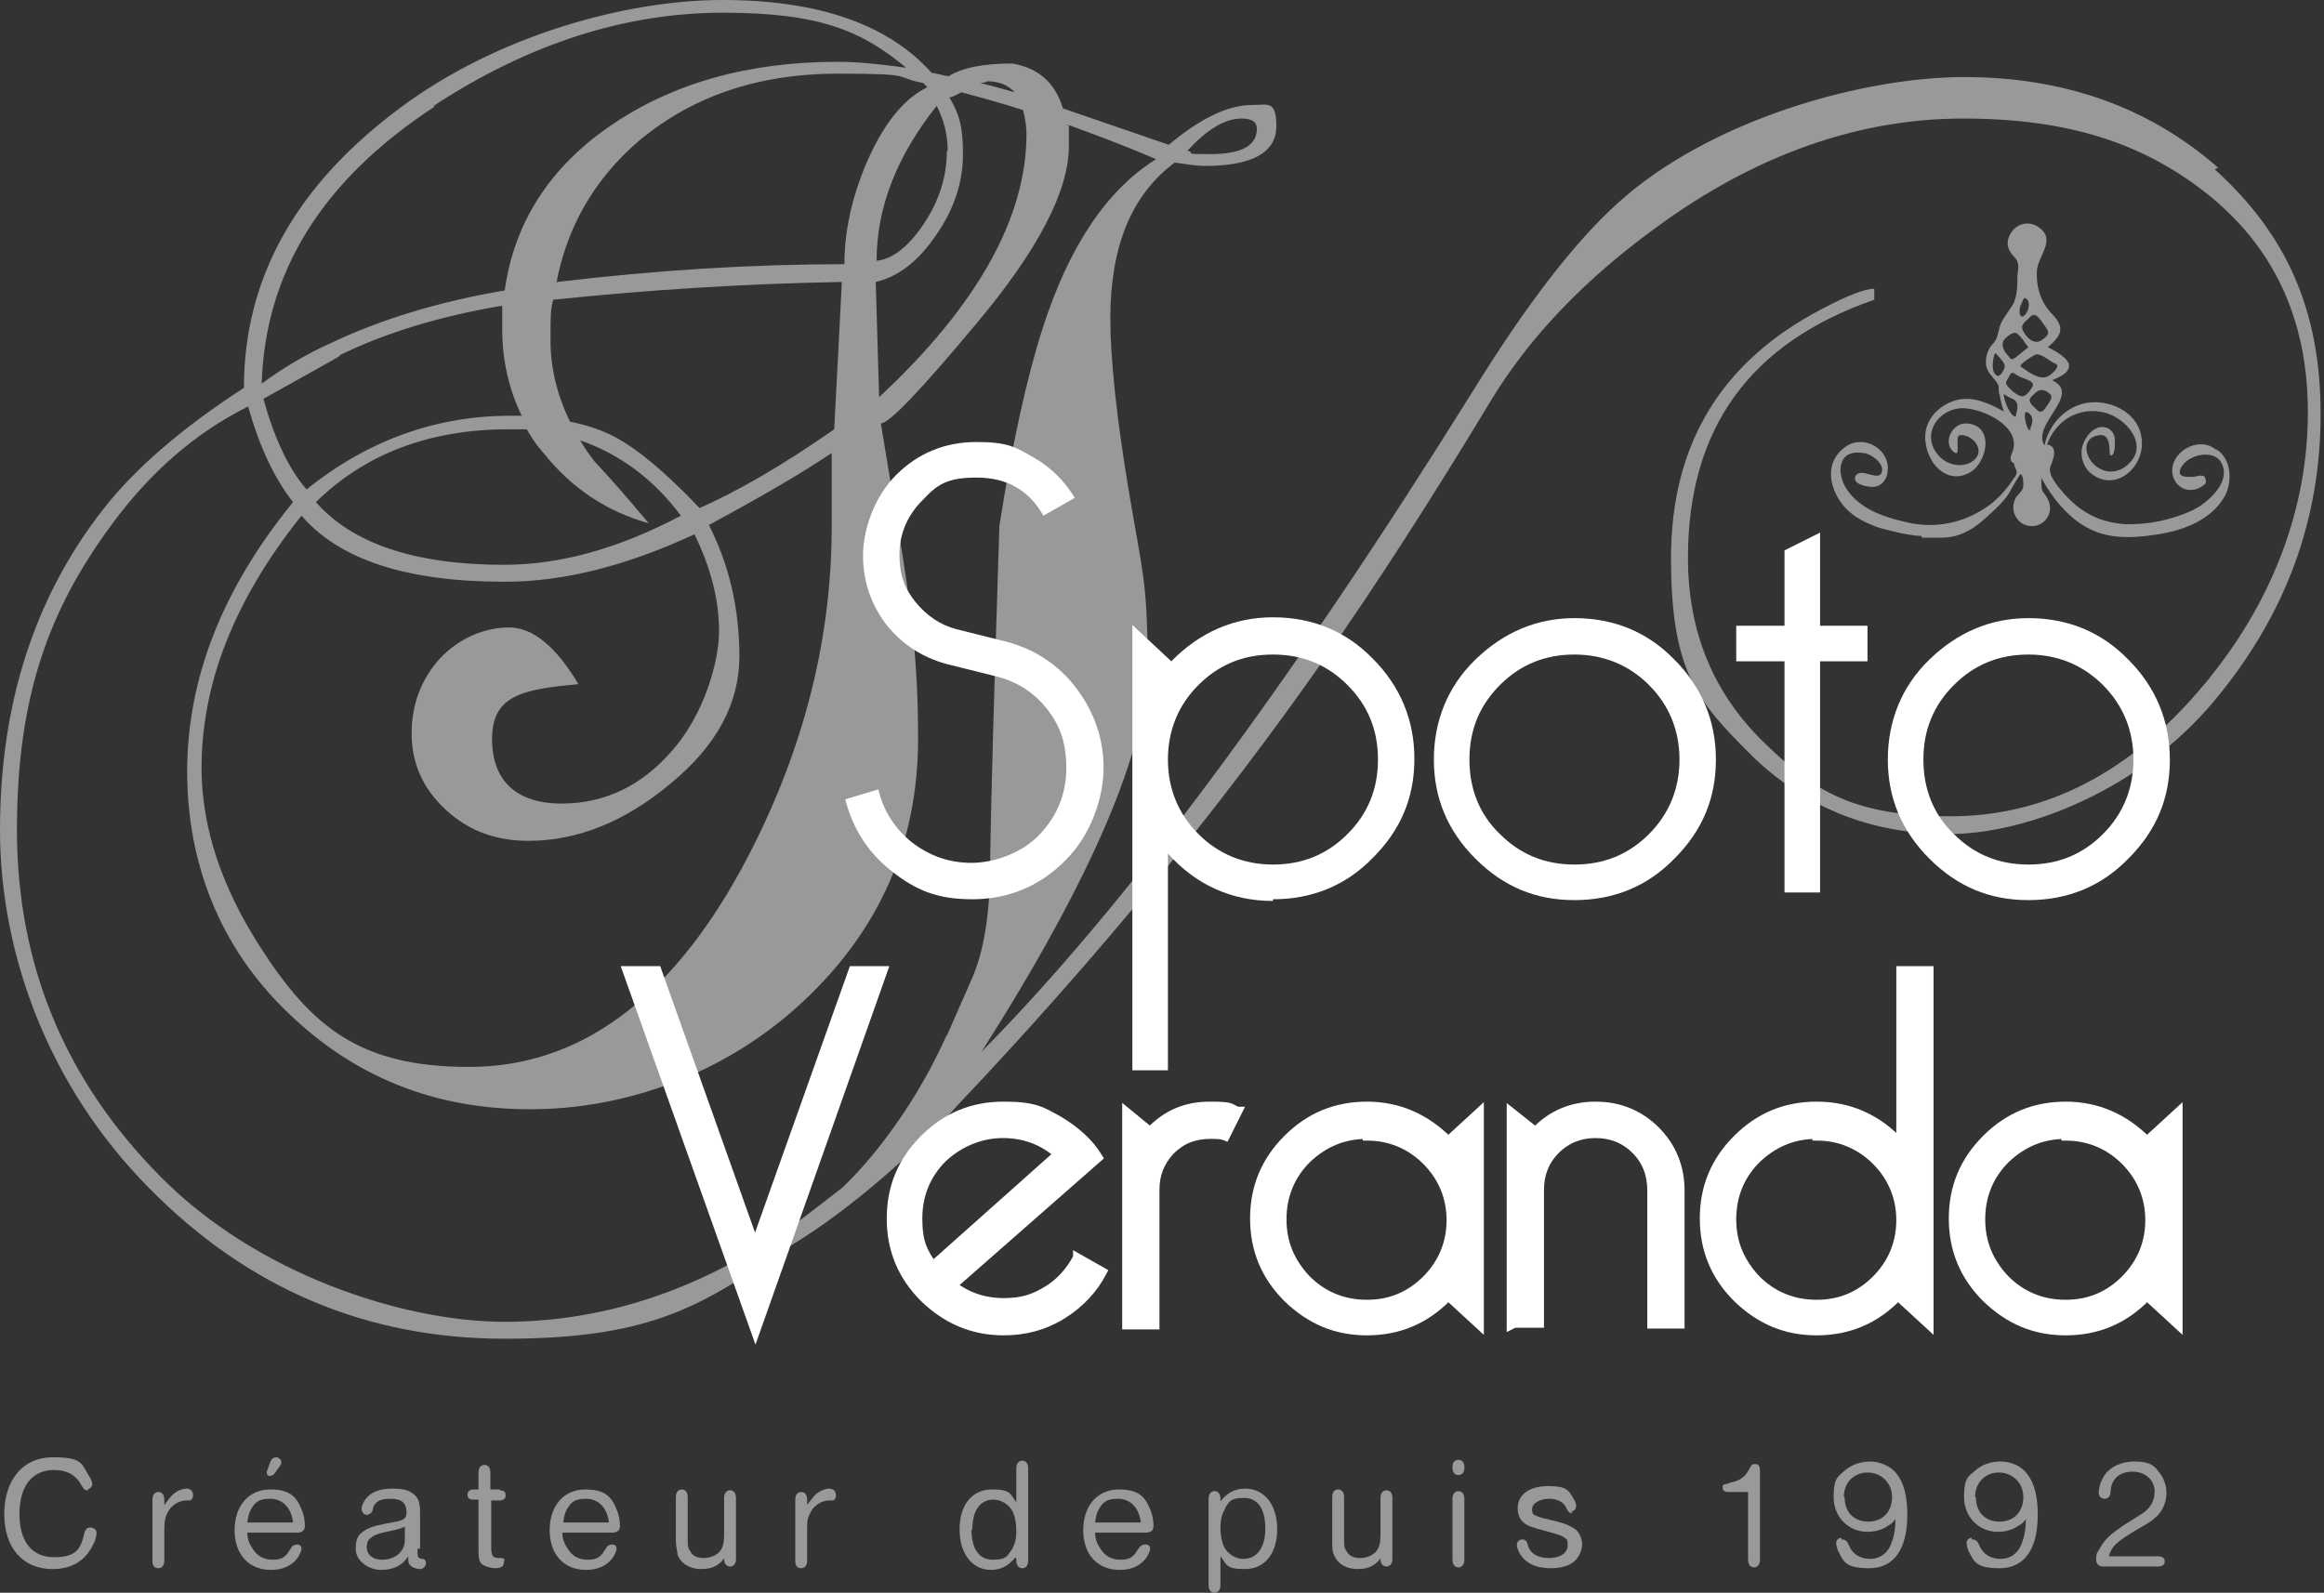
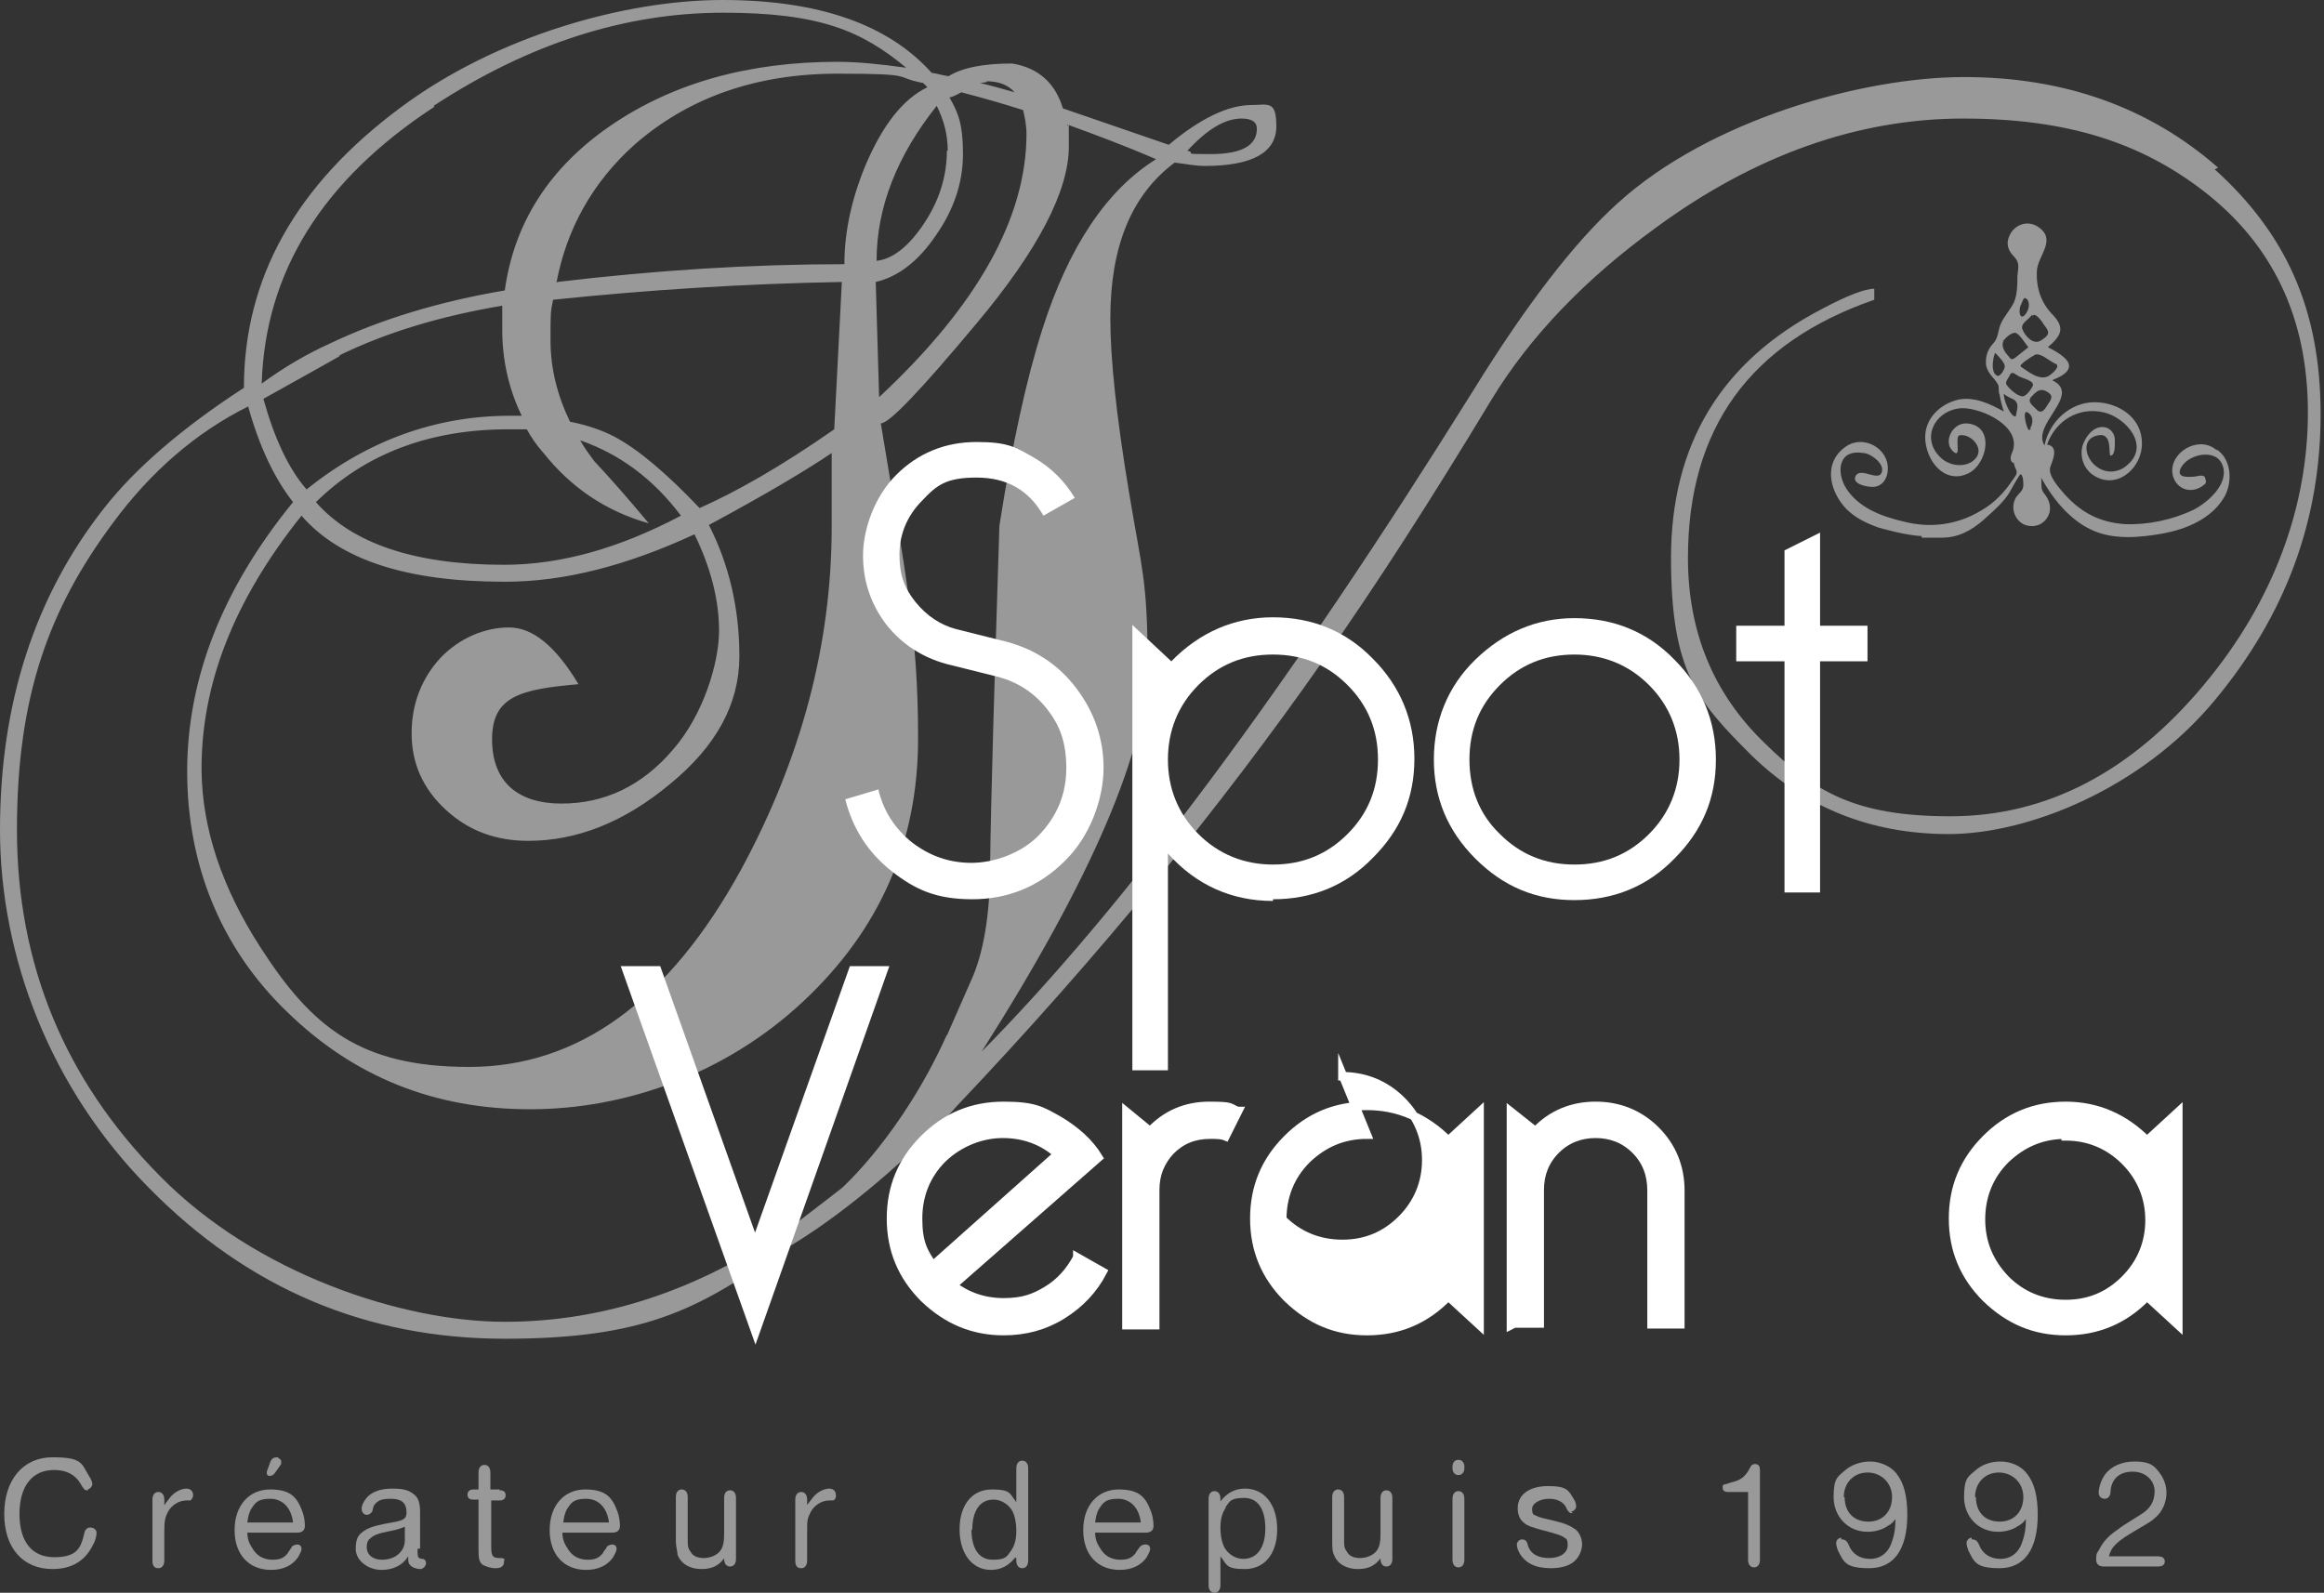
<svg xmlns="http://www.w3.org/2000/svg" id="Calque_1" version="1.1" viewBox="0 0 274.4 188.1">
  <rect x="0" y="0" width="274.4" height="188.1" fill="#333333" stroke="none" />
  <defs>
    <style>
      .st0 {
        stroke: #fff;
        stroke-miterlimit: 10;
      }

      .st0, .st1, .st2, .st3 {
        fill: #fff;
      }

      .st4, .st3, .st5 {
        opacity: .5;
      }

      .st2 {
        fill-rule: evenodd;
      }

      .st3, .st5 {
        isolation: isolate;
      }
    </style>
  </defs>
  <path class="st3" d="M261.9,19.8c-8.1-7.1-18.1-10.7-30-10.7s-30,5-40.9,14.9c-5.1,4.6-10.8,12-17.1,22.2-21.7,34.8-41,60.8-58,78,13.1-20.6,19.6-35.9,19.6-45.8s-.7-11.2-2.2-20.3c-1.5-9-2.2-15.8-2.2-20.5,0-8.5,2.5-14.6,7.6-18.4,1.5.2,2.6.4,3.5.4,5.7,0,8.5-1.6,8.5-4.7s-1-2.5-2.9-2.5c-2.8,0-6.1,1.6-9.8,4.7l-12.5-4.3c-.9-3-2.9-4.8-6-5.3-3.4,0-5.9.5-7.5,1.5-.7-.1-1.3-.3-2-.4C104.9,2.9,96.7,0,85.3,0s-26.6,4.2-38,12.7c-12.4,9.2-18.5,20.2-18.5,33.1-7.4,4.8-12.9,9.6-16.5,14.2C4.1,70.4,0,83.1,0,98s5.9,30.5,17.6,42.3c11.7,11.9,25.7,17.8,42,17.8s22.8-3.4,32.4-10.2h0c7.3-4.1,14.4-10.6,18.2-14.3h0c.4-.5.9-.9,1.3-1.4.9-.9,1.4-1.5,1.4-1.5h0c16.7-17.6,31.1-35.2,43.4-52.8,6.2-8.8,12.8-19.1,19.8-30.7,4.5-7.4,11-14.2,19.4-20.3,11.7-8.6,23.9-12.9,36.3-12.9s21,2.9,28.3,8.5c8.2,6.3,12.4,15,12.4,26.2s-4.1,22.4-12.3,32.2c-8.6,10.3-18.6,15.5-29.9,15.5s-16.1-2.9-22-8.7c-6-5.8-9-13.1-9-21.8,0-15.3,7.3-25.4,22-30.5v-1.3c-1.1,0-3.2.8-6.2,2.4-11.9,6.2-17.8,16-17.8,29.4s3.1,16.9,9.4,23.2c6.3,6.2,14.1,9.4,23.4,9.4s22.7-5.3,31.4-15.8c8.4-10.1,12.5-21.3,12.5-33.8s-4.2-21.4-12.5-28.9l.4-.2ZM146.6,14c1.2,0,1.8.4,1.8,1.2,0,2-1.8,3-5.5,3s-1.5-.1-2.7-.4c2.3-2.5,4.4-3.8,6.4-3.8ZM121.2,15.8c0,9.9-5.8,20.3-17.4,31.1l-.4-13.6c2.6-.6,5-2.4,7.1-5.5,2.1-3,3.2-6.2,3.2-9.6s-.5-4.8-1.6-6.7c.2,0,.7-.2,1.4-.6,2.3.6,4.8,1.3,7.3,2.1.2.8.4,1.8.4,2.9h0ZM64.1,53.4c3.3,4.2,7.5,7,12.5,8.4-2.5-3-4.7-5.5-6.4-7.3-.6-.8-1.2-1.6-1.7-2.5,4.6,1.6,8.6,4.5,11.9,8.9-7.2,3.8-14.1,5.8-20.9,5.8-10.5,0-17.9-2.5-22.2-7.4,5.8-5.7,13.4-8.6,22.7-8.6s1.5,0,2.2,0c.5.9,1.1,1.8,1.8,2.6h0ZM59.7,68.7c6.9,0,14.3-1.9,22.3-5.6,1.9,3.9,2.9,7.7,2.9,11.4s-1.8,9.9-5.5,14.1c-3.6,4.2-8,6.3-13.1,6.3s-8.2-2.5-8.2-7.6,3.4-5.9,10.2-6.5c-2.7-4.5-5.4-6.7-8.2-6.7s-5.8,1.2-8.1,3.6c-2.2,2.4-3.4,5.4-3.4,8.9s1.3,6.5,4,9,5.9,3.7,9.8,3.7c5.7,0,11.3-2.2,16.7-6.7,5.5-4.5,8.2-9.5,8.2-15.1s-1.2-10.8-3.6-15.5c6.5-3.5,11.4-6.4,14.5-8.5v8.7c0,13.9-3.6,27.4-10.7,40.5-8.5,15.5-19.2,23.3-32.1,23.3s-18.6-4.7-24.7-14.2c-4.5-7-6.8-13.9-6.9-20.7-.1-10.2,3.8-20.2,11.8-30.2,4.5,5.2,12.4,7.8,23.9,7.8h.2ZM82.6,60c-3.9-4.1-7.2-6.9-10-8.4-1.5-.8-3.3-1.4-5.3-1.8-1.5-3.1-2.3-6.3-2.3-9.6s0-3.3.3-4.8c11.5-1.2,22.8-1.9,34.1-2.1l-.9,17.4c-6.3,4.4-11.6,7.4-15.9,9.3ZM65.7,33.4c1.2-6.4,4.3-11.9,9.2-16.3,6.4-5.6,14.4-8.4,24-8.4s6.4.4,10.1,1.1c.2.2.3.3.5.5-2.9,1.4-5.3,4.5-7.3,9.2-1.7,4.1-2.5,8-2.5,11.7-10.9,0-22.2.7-33.9,2.1h0ZM111.8,17.8c0,3-.9,5.9-2.7,8.6-1.8,2.7-3.7,4.2-5.6,4.4,0-6.3,2.4-12.4,7.1-18.3.8,1.6,1.3,3.3,1.3,5.3h-.1ZM116.5,9.6c1.4,0,2.5.4,3.3,1.3-1.4-.4-2.8-.8-4.1-1.1.3,0,.6-.1.8-.1h0ZM51.2,12.5C62.5,5.1,73.9,1.5,85.4,1.5s16.4,2.2,21.6,6.5c-2.9-.4-5.6-.7-8.1-.7-10.5,0-19.5,2.5-26.9,7.6-7.1,4.9-11.3,11.4-12.4,19.4-7.7,1.3-14.6,3.4-20.5,6.2-2.9,1.3-5.6,2.9-8.2,4.8.4-13.1,7.1-24,20.4-32.7h0ZM40,42c5.7-2.8,12.2-4.7,19.3-5.9,0,.9,0,1.8,0,2.8,0,3.7.8,7.1,2.3,10.2h-1.4c-8.7,0-16.8,2.9-24,8.7-2.1-2.4-3.8-6-5.1-10.7,4.1-2.3,7.2-4,9.1-5.1h0ZM111.8,122.2h0c-5.3,11.8-12.4,18.1-12.4,18.1,0,0-2.3,1.8-4.8,3.7-11.2,8.1-22.9,12.1-35,12.1s-29.4-5.7-40.7-17.2C7.6,127.5,2,113.8,2,98s3.8-26.1,11.3-36.2c4.5-6.1,9.8-10.7,16-13.8,1.3,4.7,3.1,8.5,5.3,11.3-8.4,10.3-12.5,20.9-12.5,31.8s3.9,20.8,11.8,28.4c7.9,7.7,17.4,11.5,28.7,11.5s23.1-4.2,32.2-12.7c9.1-8.5,13.6-18.8,13.6-31.1s-1.4-19-4.4-37.2c1,0,4.7-3.9,11.3-11.8,7.3-8.7,10.9-15.7,10.9-20.9s0-1.8-.2-2.6c3.3,1.2,6.8,2.5,10.5,4.1-5.8,3.6-10.3,10.3-13.4,20-1.9,5.9-3.6,13.7-5.1,23.3-.6,18.9-1,32.3-1.1,40.2,0,5.8-.8,10.3-2.2,13.4l-2.9,6.6h0Z" />
  <g>
    <path class="st1" d="M103.7,93.2c.6,2.6,2,4.7,4,6.3,2.1,1.6,4.4,2.4,7,2.4s5.9-1.1,8-3.3c2.1-2.2,3.2-4.8,3.2-7.9s-.8-5.1-2.3-7-3.5-3.2-5.9-3.8l-6-1.5c-2.9-.8-5.3-2.4-7.1-4.7-1.8-2.4-2.7-5.1-2.7-8.1s1.3-6.9,3.9-9.5,5.8-3.9,9.5-3.9,4.6.6,6.7,1.8,3.7,2.8,4.9,4.8l-3.7,2.1c-1.7-3-4.3-4.5-7.9-4.5s-4.7.9-6.4,2.7c-1.8,1.8-2.7,4-2.7,6.4s.6,4,1.9,5.6,2.9,2.7,4.8,3.2l6,1.5c3.3.9,6.1,2.7,8.2,5.5s3.2,5.9,3.2,9.4-1.5,8-4.6,11c-3,3-6.7,4.5-10.9,4.5s-6.7-1.1-9.5-3.3c-2.8-2.2-4.6-5-5.5-8.5l4-1.2h-.1Z" />
    <path class="st1" d="M150.3,106.4c-4.9,0-9.1-1.9-12.4-5.6v25.6h-4.2v-52.6l4.6,4.3c3.3-3.4,7.4-5.2,12-5.2s8.6,1.6,11.8,4.9c3.2,3.2,4.9,7.2,4.9,11.8s-1.6,8.4-4.9,11.7c-3.2,3.3-7.2,4.9-11.8,4.9v.2ZM150.3,102.1c3.5,0,6.4-1.2,8.8-3.6,2.4-2.4,3.6-5.3,3.6-8.8s-1.2-6.4-3.6-8.8c-2.4-2.4-5.3-3.6-8.8-3.6s-6.4,1.2-8.8,3.6c-2.4,2.4-3.6,5.4-3.6,8.8s1.2,6.4,3.6,8.8c2.4,2.4,5.4,3.6,8.8,3.6Z" />
    <path class="st1" d="M185.9,73c4.6,0,8.6,1.6,11.8,4.9,3.2,3.2,4.9,7.2,4.9,11.8s-1.6,8.4-4.9,11.7c-3.2,3.3-7.2,4.9-11.8,4.9s-8.4-1.6-11.7-4.9-4.9-7.2-4.9-11.7,1.6-8.6,4.9-11.8c3.3-3.2,7.2-4.9,11.7-4.9ZM185.9,77.3c-3.5,0-6.4,1.2-8.8,3.6-2.4,2.4-3.6,5.3-3.6,8.8s1.2,6.5,3.6,8.8c2.4,2.4,5.3,3.6,8.8,3.6s6.4-1.2,8.8-3.6c2.4-2.4,3.6-5.4,3.6-8.8s-1.2-6.4-3.6-8.8c-2.4-2.4-5.4-3.6-8.8-3.6Z" />
    <path class="st1" d="M210.7,78.1h-5.7v-4.2h5.7v-8.9l4.2-2.1v11h5.6v4.2h-5.6v27.3h-4.2s0-27.3,0-27.3Z" />
-     <path class="st1" d="M239.5,73c4.6,0,8.6,1.6,11.8,4.9,3.2,3.2,4.9,7.2,4.9,11.8s-1.6,8.4-4.9,11.7c-3.2,3.3-7.2,4.9-11.8,4.9s-8.4-1.6-11.7-4.9-4.9-7.2-4.9-11.7,1.6-8.6,4.9-11.8c3.3-3.2,7.2-4.9,11.7-4.9h0ZM239.5,77.3c-3.5,0-6.4,1.2-8.8,3.6-2.4,2.4-3.6,5.3-3.6,8.8s1.2,6.5,3.6,8.8c2.4,2.4,5.3,3.6,8.8,3.6s6.4-1.2,8.8-3.6c2.4-2.4,3.6-5.4,3.6-8.8s-1.2-6.4-3.6-8.8c-2.4-2.4-5.4-3.6-8.8-3.6Z" />
  </g>
  <g>
    <path class="st0" d="M89.1,147.2l11.6-32.6h3.6l-15.1,42.7-15.2-42.7h3.6l11.6,32.6h0Z" />
    <path class="st0" d="M127.2,148.5l3,1.7c-1.1,2.1-2.7,3.8-4.8,5.1-2.1,1.3-4.4,1.9-6.9,1.9-3.6,0-6.7-1.3-9.4-3.9-2.6-2.6-3.9-5.7-3.9-9.4s1.3-6.8,3.9-9.4c2.6-2.6,5.7-3.9,9.4-3.9s4.5.6,6.5,1.7c2,1.2,3.6,2.6,4.7,4.4l-17.2,15.1c1.7,1.3,3.7,2,6,2s3.6-.5,5.1-1.4,2.7-2.2,3.6-3.9h0ZM110.2,149.4l14.7-13.1c-1.8-1.6-4-2.4-6.5-2.4s-5.1,1-7.1,2.9c-1.9,1.9-2.9,4.3-2.9,7.1s.6,3.9,1.7,5.5h.1Z" />
    <path class="st0" d="M146.2,131.2l-1.5,3c-.5-.2-1.1-.2-1.8-.2-1.9,0-3.4.6-4.7,1.9-1.2,1.3-1.8,2.8-1.8,4.6v16h-3.4v-25.2l2.8,2.3c1.9-2,4.2-3,7-3s2.3.2,3.3.6h0Z" />
-     <path class="st0" d="M171,153.1c-2.7,2.8-5.9,4.1-9.6,4.1s-6.7-1.3-9.4-3.9c-2.6-2.6-3.9-5.7-3.9-9.4s1.3-6.8,3.9-9.4,5.7-3.9,9.4-3.9,6.9,1.4,9.6,4.1l3.7-3.4v25.2l-3.7-3.4h0ZM161.4,134c-2.8,0-5.1,1-7.1,2.9-1.9,1.9-2.9,4.3-2.9,7.1s1,5.1,2.9,7.1c1.9,1.9,4.3,2.9,7.1,2.9s5.1-1,7-2.9,2.9-4.3,2.9-7-1-5.1-2.9-7-4.3-2.9-7-2.9v-.2Z" />
+     <path class="st0" d="M171,153.1c-2.7,2.8-5.9,4.1-9.6,4.1s-6.7-1.3-9.4-3.9c-2.6-2.6-3.9-5.7-3.9-9.4s1.3-6.8,3.9-9.4,5.7-3.9,9.4-3.9,6.9,1.4,9.6,4.1l3.7-3.4v25.2l-3.7-3.4h0ZM161.4,134c-2.8,0-5.1,1-7.1,2.9-1.9,1.9-2.9,4.3-2.9,7.1c1.9,1.9,4.3,2.9,7.1,2.9s5.1-1,7-2.9,2.9-4.3,2.9-7-1-5.1-2.9-7-4.3-2.9-7-2.9v-.2Z" />
    <path class="st0" d="M178.4,156.5v-25.2l2.9,2.3c1.9-2,4.3-3,7.1-3s5.2,1,7.1,2.9c1.9,1.9,2.9,4.3,2.9,7.1v15.8h-3.4v-15.8c0-1.9-.6-3.5-1.9-4.8-1.3-1.3-2.9-1.9-4.7-1.9s-3.4.6-4.7,1.9c-1.3,1.3-1.9,2.9-1.9,4.7v15.8h-3.4v.2Z" />
-     <path class="st0" d="M214.5,130.6c3.9,0,7.2,1.5,9.9,4.4v-20.4h3.4v41.9l-3.7-3.4c-2.7,2.8-5.9,4.1-9.6,4.1s-6.7-1.3-9.4-3.9c-2.6-2.6-3.9-5.7-3.9-9.4s1.3-6.8,3.9-9.4,5.7-3.9,9.4-3.9h0ZM214.5,134c-2.8,0-5.1,1-7.1,2.9-1.9,1.9-2.9,4.3-2.9,7.1s1,5.1,2.9,7.1c1.9,1.9,4.3,2.9,7.1,2.9s5.1-1,7-2.9,2.9-4.3,2.9-7-1-5.1-2.9-7-4.3-2.9-7-2.9v-.2Z" />
    <path class="st0" d="M253.5,153.1c-2.7,2.8-5.9,4.1-9.6,4.1s-6.7-1.3-9.4-3.9c-2.6-2.6-3.9-5.7-3.9-9.4s1.3-6.8,3.9-9.4,5.7-3.9,9.4-3.9,6.9,1.4,9.6,4.1l3.7-3.4v25.2l-3.7-3.4h0ZM243.9,134c-2.8,0-5.1,1-7.1,2.9-1.9,1.9-2.9,4.3-2.9,7.1s1,5.1,2.9,7.1c1.9,1.9,4.3,2.9,7.1,2.9s5.1-1,7-2.9,2.9-4.3,2.9-7-1-5.1-2.9-7-4.3-2.9-7-2.9v-.2Z" />
  </g>
  <g class="st4">
    <path class="st1" d="M10.4,176c-.2,0-.4,0-.5-.2,0,0-.2-.2-.4-.6-.6-1-1.6-1.6-3.1-1.6-2.6,0-4.1,1.9-4.1,5.2s1.5,5.1,4.1,5.1,3.1-1,3.5-2.6q.1-.6.3-.7c.1-.2.3-.2.5-.2h0c.4,0,.7.3.7.6s-.1.9-.4,1.4c-.9,1.9-2.5,2.9-4.8,2.9-3.5,0-5.7-2.5-5.7-6.5s2.2-6.7,5.7-6.7,3.4.7,4.3,2.2c.3.4.4.8.4,1s-.3.6-.6.6h-.1.2Z" />
    <path class="st1" d="M19.5,177.6c.4-.5.6-.8.8-1,.5-.5,1.2-.8,1.7-.8s.8.3.8.8h0c0,.2-.1.4-.3.6h-.5c-.9,0-1.8.6-2.2,1.4-.3.6-.4,1-.4,2.3v3.4c0,.6-.3.9-.7.9h0c-.5,0-.7-.3-.7-.9v-7.2c0-.6.3-.9.7-.9s.7.3.7.9v.6h.1Z" />
    <path class="st1" d="M29.2,180.9c0,1,.3,1.5.7,2.1.5.8,1.3,1.2,2.3,1.2s1.4-.3,1.8-.8c0-.1.2-.3.4-.6,0-.2.4-.4.7-.4h0c.3,0,.5.2.5.5s-.2.6-.4,1c-.7,1-1.8,1.5-3.2,1.5-2.6,0-4.3-1.8-4.3-4.7s1.7-4.8,4.2-4.8,3.2,1,3.8,2.6c.2.5.3,1.2.3,1.7s-.3.8-.9.8h-6,0ZM34.6,179.8c-.2-1.7-1.2-2.8-2.7-2.8s-1.8.5-2.3,1.3c-.2.4-.3.8-.4,1.5h5.4ZM32.8,172.2c.2,0,.4.2.4.4s0,.2,0,.3l-.7,1c-.2.3-.4.4-.7.4h0c-.2,0-.3-.2-.3-.3v-.2l.4-1.1c.2-.5.4-.6.9-.6h.2-.1Z" />
    <path class="st1" d="M49.3,182.9c0,.7,0,1,.2,1.1,0,0,.2.1.4.1s.4.2.4.5-.3.7-.7.7-1-.2-1.2-.5c-.2-.2-.2-.4-.2-1-.7,1.1-1.8,1.6-3.2,1.6s-3-1-3-2.5.5-1.8,1.3-2.3c.6-.3,1.2-.5,3.5-.9.9-.2,1.2-.4,1.2-1.1,0-1.1-.6-1.6-1.8-1.6s-1.5.2-1.9.6q-.2.2-.3.7c0,.3-.4.6-.7.6s-.6-.3-.6-.7.2-.8.5-1.2c.6-.8,1.7-1.2,3.1-1.2s2,.2,2.6.7c.5.4.7,1,.7,2.1v4.3h-.3ZM47.8,180.3c-.5.2-.7.3-1.7.5-1.5.3-2,.5-2.4.9-.3.2-.4.6-.4,1,0,.9.7,1.5,1.8,1.5,1.6,0,2.7-1,2.7-2.3v-1.5h0Z" />
    <path class="st1" d="M59,176c.5,0,.7.2.7.6s-.3.6-.7.6h-1v5.5c0,1.1.2,1.3,1,1.3s.5.2.5.5c0,.5-.4.7-1,.7s-1.1-.2-1.5-.4c-.4-.3-.5-.7-.5-1.7v-6h-.6c-.5,0-.7-.2-.7-.6s.3-.6.7-.6h.6v-2c0-.6.3-.9.7-.9s.7.3.7.9v2h1.1Z" />
    <path class="st1" d="M66.4,180.9c0,1,.3,1.5.7,2.1.5.8,1.3,1.2,2.3,1.2s1.4-.3,1.8-.8c0-.1.2-.3.4-.6,0-.2.4-.4.7-.4h0c.3,0,.5.2.5.5s-.2.6-.4,1c-.7,1-1.8,1.5-3.2,1.5-2.6,0-4.3-1.8-4.3-4.7s1.7-4.8,4.2-4.8,3.2,1,3.8,2.6c.2.5.3,1.2.3,1.7s-.3.8-.9.8h-6ZM71.9,179.8c-.2-1.7-1.2-2.8-2.7-2.8s-1.8.5-2.3,1.3c-.2.4-.3.8-.4,1.5h5.4Z" />
    <path class="st1" d="M85.6,183.9c-.7,1-1.5,1.4-2.8,1.4s-2.4-.6-2.8-1.7c0-.4-.2-.8-.2-1.8v-5c0-.6.3-.9.7-.9s.7.3.7.9v4.9c0,.8,0,1.1.3,1.5.3.6.9.8,1.6.8s1.5-.3,1.9-.8.5-1.1.5-2.1v-4.2c0-.6.3-.9.7-.9s.7.3.7.9v7.2c0,.6-.3.9-.7.9s-.7-.3-.7-.9v-.3h.1Z" />
    <path class="st1" d="M95.4,177.6c.4-.5.6-.8.8-1,.5-.5,1.2-.8,1.7-.8s.8.3.8.8h0c0,.2,0,.4-.3.6h-.5c-.9,0-1.8.6-2.2,1.4s-.4,1-.4,2.3v3.4c0,.6-.3.9-.7.9h0c-.5,0-.7-.3-.7-.9v-7.2c0-.6.3-.9.7-.9s.7.3.7.9v.6h0Z" />
    <path class="st1" d="M119.9,183.9c-.8,1-1.7,1.5-2.9,1.5-2.2,0-3.7-1.9-3.7-4.8s1.5-4.7,3.8-4.7,2.1.5,2.9,1.5v-4c0-.6.3-.9.7-.9s.7.3.7.9v10.9c0,.6-.3.9-.7.9s-.7-.3-.7-.9v-.3h-.1ZM114.7,180.6c0,2.3.9,3.6,2.5,3.6s1.7-.4,2.2-1.1c.4-.6.6-1.3.6-2.3s-.2-2.1-.7-2.7c-.5-.6-1.2-1-2-1-1.6,0-2.5,1.3-2.5,3.6h0Z" />
    <path class="st1" d="M129.3,180.9c0,1,.3,1.5.7,2.1.5.8,1.3,1.2,2.3,1.2s1.4-.3,1.8-.8c0-.1.2-.3.4-.6.1-.2.4-.4.7-.4h.1c.3,0,.5.2.5.5s-.2.6-.4,1c-.7,1-1.8,1.5-3.2,1.5-2.6,0-4.3-1.8-4.3-4.7s1.7-4.8,4.2-4.8,3.2,1,3.8,2.6c.2.5.3,1.2.3,1.7s-.3.8-.9.8h-6ZM134.7,179.8c-.2-1.7-1.2-2.8-2.7-2.8s-1.8.5-2.3,1.3c-.2.4-.3.8-.4,1.5h5.4Z" />
    <path class="st1" d="M144.1,177.3c.8-1,1.7-1.5,2.9-1.5,2.3,0,3.8,1.9,3.8,4.8s-1.5,4.7-3.8,4.7-2.1-.5-2.9-1.5v3.4c0,.6-.3.9-.7.9s-.7-.3-.7-.9v-10.2c0-.6.3-.9.7-.9s.7.3.7.9v.3ZM144.7,178.1c-.4.6-.6,1.3-.6,2.3s.2,2.1.7,2.7c.5.6,1.2,1,2,1,1.6,0,2.6-1.3,2.6-3.6s-.9-3.6-2.5-3.6-1.7.4-2.2,1.1h0Z" />
    <path class="st1" d="M163.1,183.9c-.7,1-1.5,1.4-2.8,1.4s-2.4-.6-2.8-1.7c-.2-.4-.2-.8-.2-1.8v-5c0-.6.3-.9.7-.9s.7.3.7.9v4.9c0,.8,0,1.1.3,1.5.3.6.9.8,1.6.8s1.5-.3,1.9-.8.5-1.1.5-2.1v-4.2c0-.6.3-.9.7-.9s.7.3.7.9v7.2c0,.6-.3.9-.7.9s-.7-.3-.7-.9v-.3h.1Z" />
    <path class="st1" d="M172.9,173.4c0,.5-.3.8-.7.8s-.7-.3-.7-.8v-.2c0-.5.3-.8.7-.8s.7.3.7.8v.2ZM172.9,184.2c0,.6-.3.9-.7.9s-.7-.3-.7-.9v-7.2c0-.6.3-.9.7-.9s.7.3.7.9v7.2Z" />
    <path class="st1" d="M185.7,178.7c-.2,0-.4,0-.5-.2,0,0-.2-.2-.3-.5-.3-.6-1-1-2-1s-2,.5-2,1.2.2.7.5.8c.3.2.8.3,2.1.6s1.9.6,2.5,1c.5.4.8,1.1.8,1.8s-.4,1.7-1.2,2.2c-.6.4-1.5.6-2.5.6-1.8,0-3-.6-3.7-1.8-.2-.4-.3-.7-.3-1s.3-.6.6-.6h0c.4,0,.6.2.7.7.3,1,1.2,1.5,2.5,1.5s2.2-.6,2.2-1.5-.2-.7-.5-1c-.4-.2-.6-.3-2.5-.8-1.1-.3-1.8-.5-2.2-.9-.5-.4-.7-1-.7-1.7,0-1.6,1.4-2.6,3.6-2.6s2.4.5,3,1.5c.2.3.3.6.3.9s-.3.6-.6.6h0l.2.2Z" />
    <path class="st1" d="M204,176.2c-.4,0-.6-.2-.6-.5s0-.3.2-.4c0,0,.2,0,.7-.2,1.3-.3,1.8-.7,2.4-1.9.1-.2.3-.3.5-.3.4,0,.6.2.6.7v10.6c0,.6-.3.9-.7.9s-.7-.3-.7-.9v-8h-2.4Z" />
    <path class="st1" d="M217.4,181.8c.2,0,.4,0,.6.2,0,0,.2.2.3.5.4,1,1.3,1.6,2.5,1.6s2.2-.7,2.6-2.1c.3-.8.4-1.6.4-2.6-.3.4-.5.6-.9.8-.7.5-1.6.7-2.4.7-2.3,0-4-1.8-4-4.1s.5-2.4,1.4-3.2c.7-.6,1.8-1,2.9-1s2.4.5,3.1,1.4c.9,1.1,1.3,2.7,1.3,4.9,0,4.1-1.6,6.3-4.5,6.3s-3-.8-3.7-2.1c-.1-.3-.2-.6-.2-.9s.3-.6.6-.6h0v.2ZM217.8,176.8c0,1.8,1.1,2.9,2.8,2.9s2.8-1.2,2.8-2.9-1.3-2.9-2.9-2.9-2.8,1.2-2.8,2.9h0Z" />
    <path class="st1" d="M232.8,181.8c.2,0,.4,0,.6.2,0,0,.2.2.3.5.4,1,1.3,1.6,2.5,1.6s2.2-.7,2.6-2.1c.3-.8.4-1.6.4-2.6-.3.4-.5.6-.9.8-.7.5-1.6.7-2.4.7-2.3,0-4-1.8-4-4.1s.5-2.4,1.4-3.2c.7-.6,1.7-1,2.9-1s2.4.5,3.1,1.4c.9,1.1,1.3,2.7,1.3,4.9,0,4.1-1.6,6.3-4.5,6.3s-3-.8-3.7-2.1c-.1-.3-.2-.6-.2-.9s.3-.6.6-.6h0v.2ZM233.3,176.8c0,1.8,1.1,2.9,2.8,2.9s2.8-1.2,2.8-2.9-1.3-2.9-2.9-2.9-2.8,1.2-2.8,2.9h0Z" />
    <path class="st1" d="M254.8,183.8c.5,0,.8.2.8.6s-.3.6-.8.6h-6.4c-.6,0-.9-.3-.9-.8s0-.7.3-1.1c.5-1,1.1-1.7,2.3-2.5.2-.2,1-.7,2.6-1.7,1.2-.7,1.7-1.6,1.7-2.8s-1-2.3-2.6-2.3-2.5.9-2.6,2.3c0,.6-.3.9-.7.9s-.7-.3-.7-.7c0-.7.3-1.5.7-2.1.7-1,2-1.6,3.5-1.6s2.2.3,2.8,1.1c.6.7,1,1.6,1,2.6s-.4,2.2-1.4,3c-.3.3-.8.6-2,1.3-2.6,1.5-3.1,2.1-3.4,3.2h5.8Z" />
  </g>
  <g class="st5">
    <path class="st2" d="M226.9,63.5h2.3c2,0,3.5-.8,5-2.1,1.1-1,2.4-2.1,3.1-3.3.1-.2,1.2-2.2,1.3-2.1.3.2.3,1,.3,1.3,0,.7-.6,1-.9,1.5-.6,1.1-.2,2.5.9,3.1,1.3.6,2.7,0,3.1-1.4.2-.9-.2-1.7-.7-2.3-.4-.5-.2-1.2-.3-1.8,1.3,2.4,3.3,4.9,5.8,6.1,2.6,1.3,5.8,1,8.6.5,2.7-.5,5.6-1.7,7.1-4.1,1.2-1.8,1.1-5.1-1.3-6.1.1,0,.6.3.6.4l-.3-.2c-1-.8,1,.8,0,0-2-1.5-5.3.4-5,2.9.3,1.9,2.3,2.6,3.8,1.3.3-.2.1-.7,0-.9-.3-.3-1,0-1.3,0-.5,0-1.9.2-1.6-.8.6-1.8,4.2-2.7,5-.6.9,2.2-1.8,4.5-3.4,5.3-2.5,1.2-5.4,1.8-8.1,1.7-2.9-.2-5.1-1.3-7.1-3.5-.6-.7-2.1-2.3-1.7-3.3.3-.8,1-2.4-.4-2.6,1-2.8,3.7-4.5,6.7-3.8,2.6.6,5.5,3.9,2.8,6.2-1.1,1-2.7,1.1-3.9,0s-1.5-3.2.5-3.5c1.7-.3,1.1,2.4,1.4,2.4.6,0,.5-1.5.5-1.9,0-.6-.4-1.2-1-1.4-1.3-.4-2.4.9-2.8,2.1-.4,1.4.2,2.9,1.4,3.6,2.8,1.7,5.7-1.1,5.6-3.9,0-3-2.8-4.8-5.6-4.8s-5.3,2.2-5.9,5.1c-1.6-2.5,4.5-6,.9-7.7.7-.3,2-.8,2-1.7s-1.7-1.8-2.5-2.2c1.5-1.3,2.1-2.2.6-3.8-1.4-1.4-2-3.2-1.9-5.2.1-1.8,2.3-3.6.3-5.1-1.4-1.1-3.3-.3-3.7,1.4-.2.8.2,1.5.7,2,.7.7.5,1.3.4,2.3,0,1,0,2.1-.4,3.1-.4.8-1.1,1.6-1.5,2.4-.4.8-.3,1.7-.9,2.4-.7.7-1,1.6-.9,2.6.2,1.1,1,1.5,1.4,2.3.2.3,0,.8.2,1.2.1.7.3,1.4.5,2-1.6-.9-3.5-1.8-5.4-1.4-1.7.4-3.2,1.6-3.7,3.2-.9,2.8,1.6,7.1,4.9,5.5,2.3-1.1,3.2-5.8-.3-5.9-1.6,0-2.7,2.2-1.5,3.3,1.1,1,.1-1.8.8-1.9,1.3-.2,2.9,1.5,1.9,2.7s-3,1-4.1,0c-2.6-2.4-.6-5.8,2.5-5.9,2.4,0,7.1,2.2,5.9,5.2-.2.4-.4,1.1.2,1.3,0,.3.2.6.3.9.1.4-.2.7-.4,1-1,1.5-2.2,2.8-3.8,3.7-2.8,1.7-6,2.1-9.1,1.3-2.6-.6-5.3-1.6-6.8-3.9-1.2-1.9-1-4.7,2-4.2.8,0,2.5,1.2,2.2,2.2-.3,1.3-2.5-.6-3.1.5-.5,1,1.4,1.3,2,1.3,1.2,0,1.8-1.1,1.8-2.1.1-2.4-2.8-4.1-4.9-2.7-2.8,1.9-2,5.3,0,7.4,1.1,1.1,2.4,1.7,3.8,2.2,0,0,3.4,1,5.2,1h-.1ZM242.6,42.9c.9.3-.4,1.3-.7,1.5-1.1.6-2.4-.5-3.3-1.1-.3-.2,1.3-1.2,1.5-1.3.7-.6,2,.8,2.7,1M240,37.3c.3-.5,1.2.8,1.3,1,.7.9.8,1.2-.3,1.9-.9.6-1.9-.5-2.2-1.3-.3-.7.8-1.2,1.1-1.7,0,0-.2.3,0,0,.3-.5-.2.3,0,0h0ZM238.6,36.1c0,0,.3-1,.5-.9.6.2.5,1.1.3,1.5-.7,1.4-1.2.4-.8-.7,0,0,0,.2,0,0s-.1.3,0,0h0ZM236.5,40.3c.2-.3.9-1,1.4-1s1.3,1.4,1.6,1.7c-.5.4-1,.8-1.5,1.2s-.6.2-.9-.2c-.4-.4-.9-1.2-.5-1.8q0,0,0,0c.2-.3-.2.2,0,0h-.1ZM235.9,44.4c-1.1-.3-.4-2.9-.3-2.7.3.3,1.2,1.2,1.1,1.6,0,.3-.5,1.2-.9,1.1.1,0,.2,0,0,0-.5,0,.3,0,0,0h0ZM238,49.2c-.3,0,0,0,0,0-.7,0-1.5-2.2-1.4-2.7.3.3.8.5,1.2.7.7.5.3,1.3.2,2M238.8,46.8c-.6,0-1.6-.9-1.9-1.4-.2-.3.3-.8.4-1.1.3-.6.7,0,1.2.2.4.2,1.8.5,1.5,1.1-.2.4-.8,1.3-1.3,1.2,0,0,.3,0,0,0-.5,0,.3,0,0,0h.1ZM239.8,50.6s-.1.2-.2.2c-.3,0-.9-2.5-.2-2.1s.7,1.2.3,1.9c0,0,.1-.3,0,0-.3.6.1-.3,0,0h0ZM240.4,48.3c-.5-.5-1.1-.9-.5-1.5.5-.5.9-1,1.7-.6.7.4.8.7.3,1.4-.4.6-.8,1.5-1.5.7,0,0,.2.2,0,0-.3-.3.2.2,0,0Z" />
  </g>
</svg>